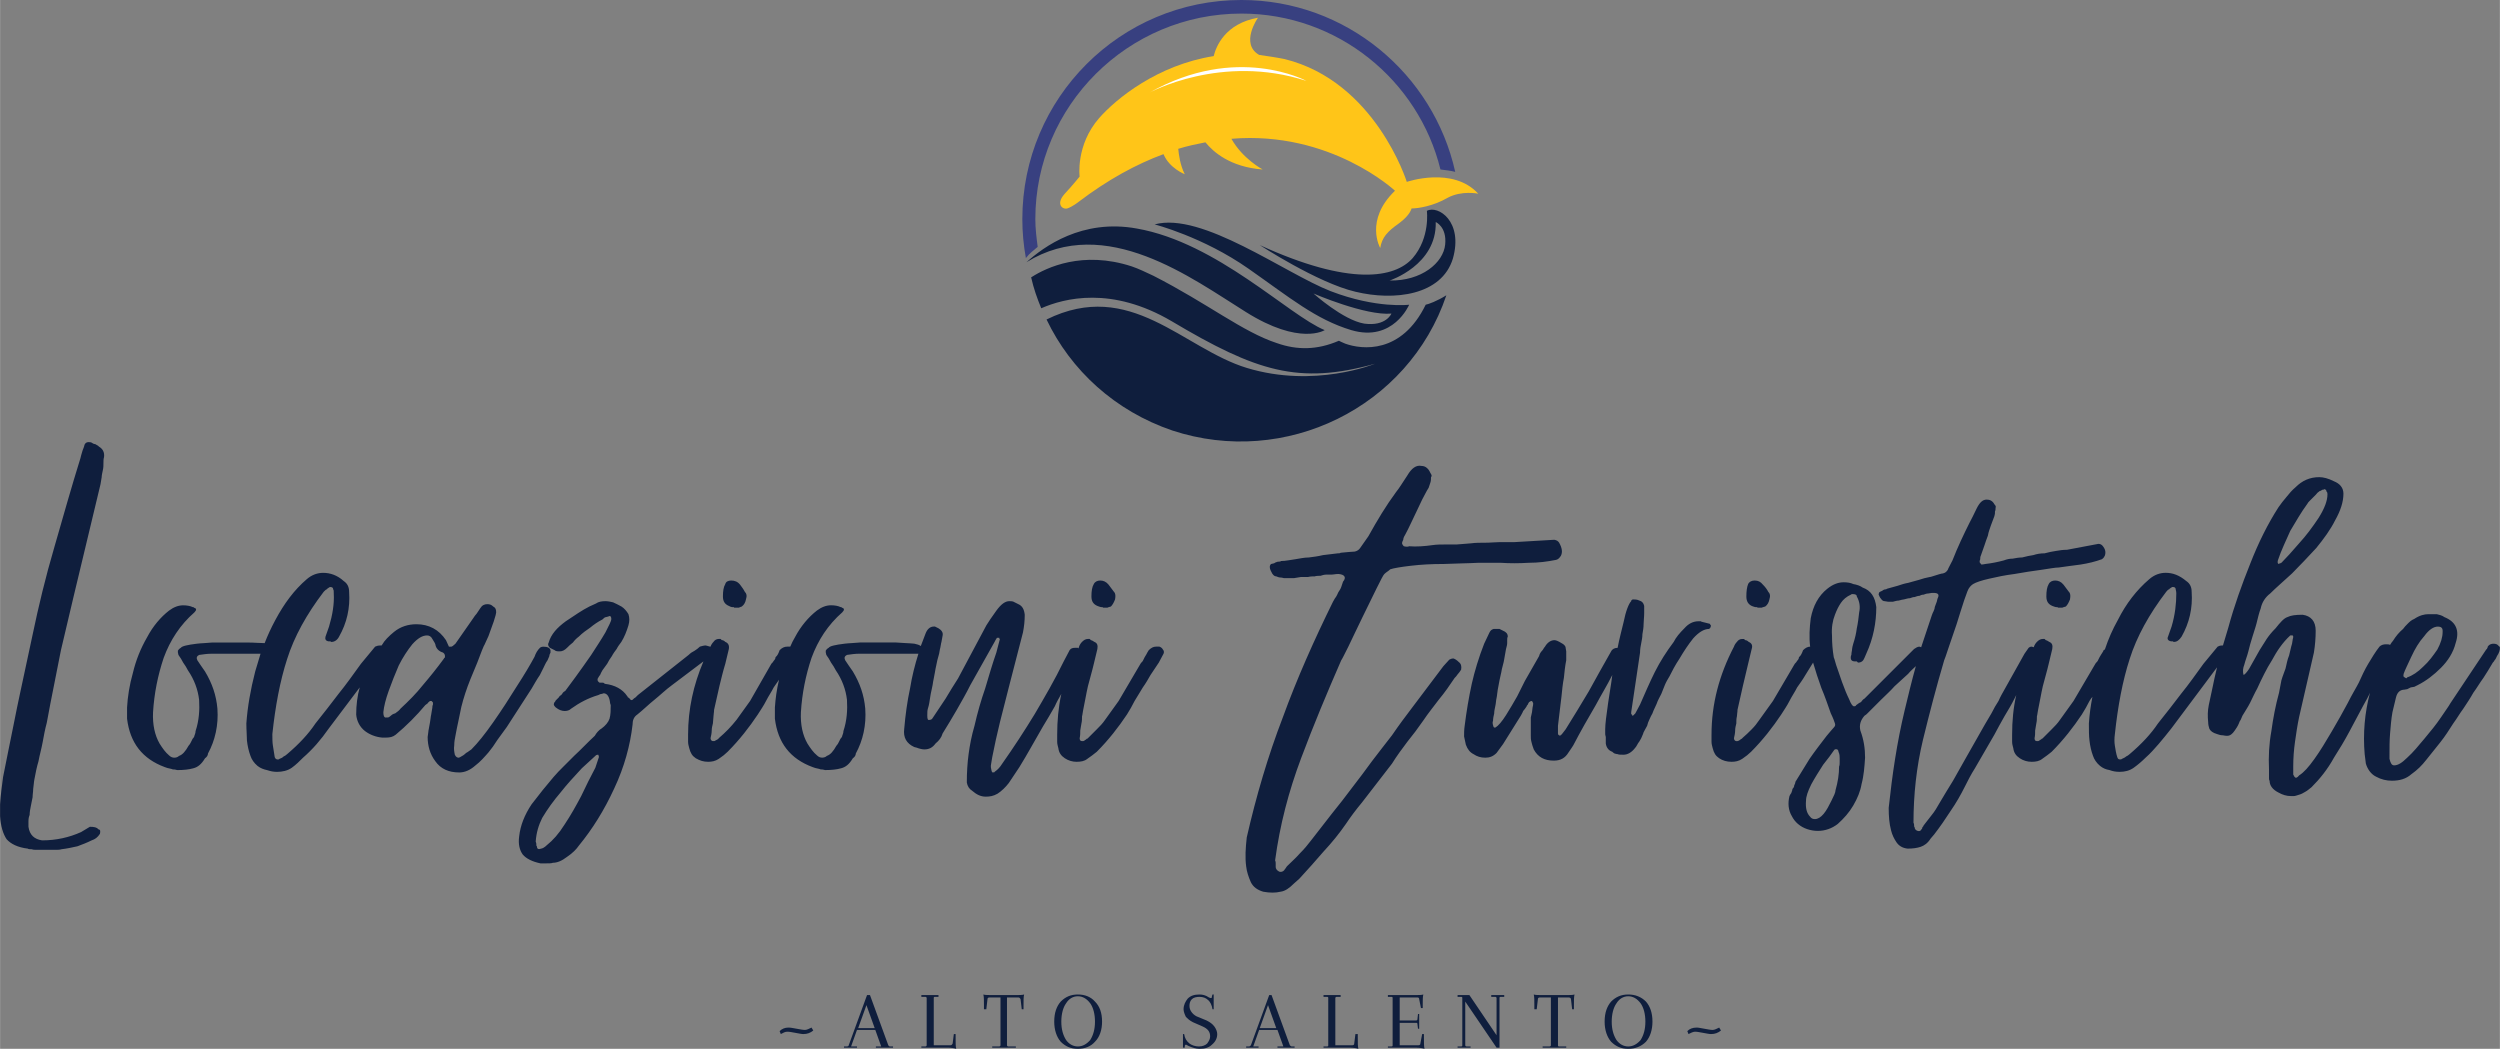
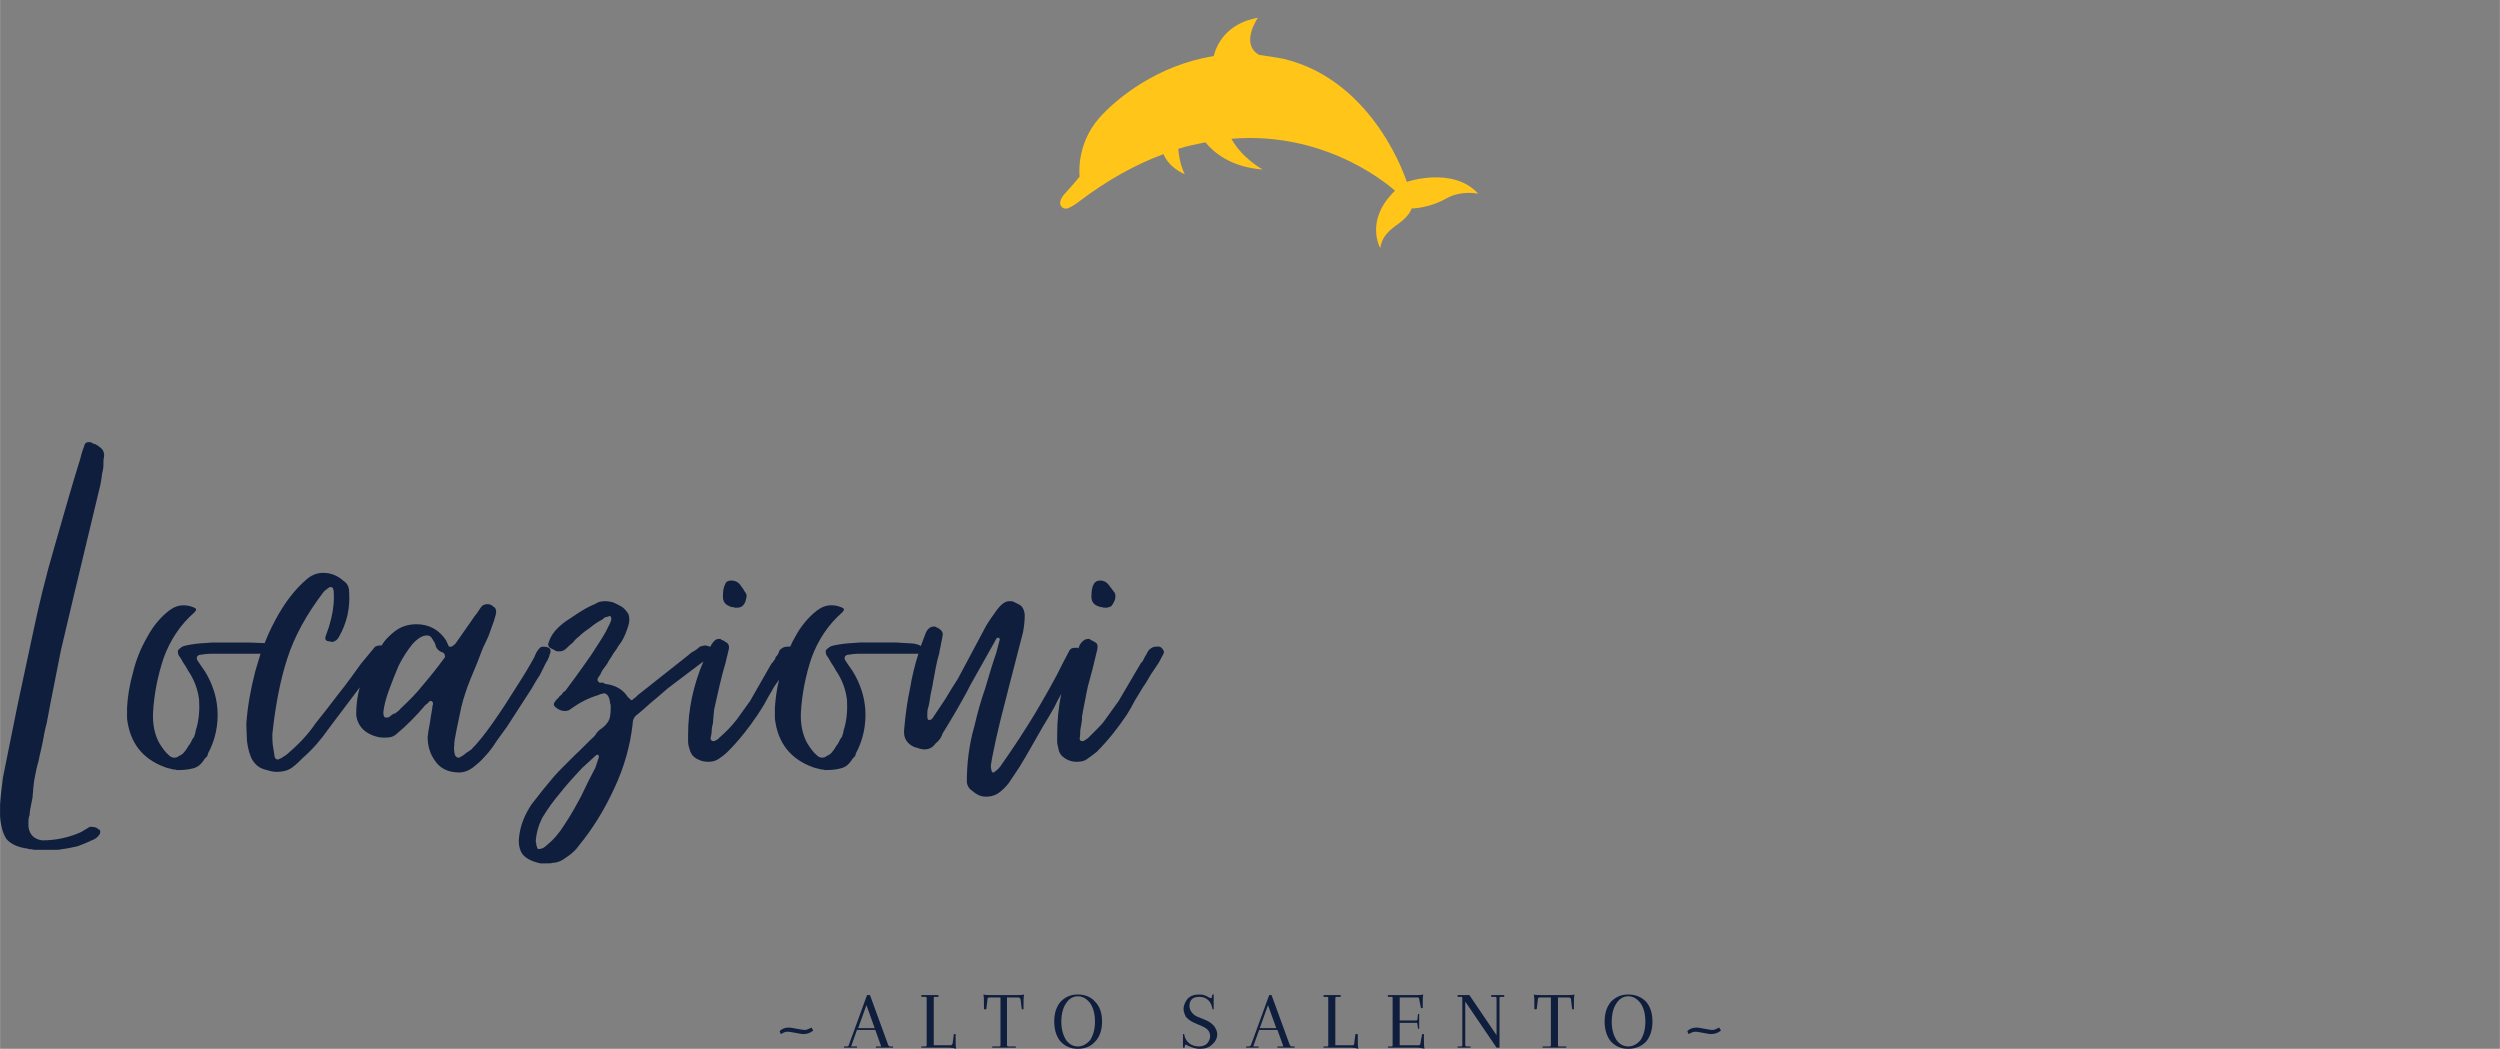
<svg xmlns="http://www.w3.org/2000/svg" xml:space="preserve" width="42.333mm" height="17.76mm" version="1.1" style="shape-rendering:geometricPrecision; text-rendering:geometricPrecision; image-rendering:optimizeQuality; fill-rule:evenodd; clip-rule:evenodd" viewBox="0 0 4233 1776">
  <rect x="0" y="0" width="4233" height="1776" fill="#808080" stroke="none" />
  <defs>
    <style type="text/css">
   
    .fil0 {fill:#0F1E3D}
    .fil4 {fill:#0F1E3D;fill-rule:nonzero}
    .fil3 {fill:#384080;fill-rule:nonzero}
    .fil1 {fill:#FFC518;fill-rule:nonzero}
    .fil2 {fill:white;fill-rule:nonzero}
   
  </style>
  </defs>
  <g id="Livello_x0020_1">
    <g id="_2487726484768">
      <path class="fil0" d="M82 1439c-2,0 -5,0 -7,0 -3,0 -5,0 -6,0 -3,0 -6,0 -8,0 -3,0 -5,0 -8,-1 -3,0 -5,0 -6,-1 -17,-2 -29,-8 -36,-16 -6,-9 -10,-22 -11,-39l0 -20c1,-16 3,-31 5,-46 3,-15 6,-30 9,-45 7,-33 13,-66 20,-98 7,-33 14,-65 21,-98 10,-48 22,-98 37,-149 15,-52 29,-102 44,-150 1,-4 2,-8 3,-11 1,-4 3,-7 4,-12 2,-4 5,-5 11,-4 3,2 5,3 7,3 3,2 6,3 6,4 7,4 10,10 9,18 -1,3 -1,7 -1,10 0,4 0,8 -1,12 -1,5 -2,9 -2,12 -1,4 -1,8 -2,12l-46 192c-7,30 -14,59 -21,89 -6,30 -12,61 -18,91 -2,11 -4,22 -6,32 -3,11 -5,22 -7,33 -2,11 -5,21 -7,32 -3,10 -5,20 -7,31 -1,5 -1,10 -2,16 0,5 -1,9 -1,14 -1,5 -2,10 -3,15 -1,5 -2,10 -2,15 -1,2 -2,6 -2,10 0,2 0,4 0,5 0,2 0,4 0,5 2,14 10,21 23,23 24,0 46,-5 66,-14l15 -9c7,0 12,1 14,4 4,1 4,3 3,8 -4,6 -8,9 -14,11 -8,4 -16,7 -24,10 -9,2 -18,4 -27,5 -3,1 -6,1 -10,1 -2,0 -4,0 -6,0 -2,0 -4,0 -6,0zm1741 -149c-7,0 -14,-2 -20,-6 -6,-4 -10,-9 -11,-17 -1,-4 -2,-7 -2,-11 0,-2 0,-3 0,-5 0,-2 0,-4 0,-7 0,-23 2,-46 7,-69 -4,7 -8,14 -11,21 -7,12 -13,23 -20,34 -7,12 -13,23 -20,35 -7,12 -13,23 -20,34l-18 27c-3,4 -6,7 -9,10 -3,3 -7,6 -10,8 -7,4 -13,5 -20,5 -9,0 -16,-4 -23,-10 -5,-3 -8,-8 -9,-14 0,-17 1,-33 3,-48 2,-15 5,-31 10,-48 5,-22 11,-43 18,-63 6,-20 12,-41 19,-61l6 -23c-1,0 -1,-1 -1,-1 0,0 0,-1 0,-1l-4 0c-2,3 -3,5 -4,7l-41 73c-7,14 -15,28 -23,42 -8,14 -16,27 -24,40 -2,7 -6,12 -12,17 -5,7 -11,10 -19,10 -3,0 -8,-1 -13,-3l-4 -1c-13,-6 -19,-16 -17,-31 2,-23 5,-46 10,-69 3,-19 8,-39 14,-58l-19 0c-8,0 -15,0 -22,0 -7,0 -13,0 -19,0 -7,0 -12,0 -18,0 -9,0 -16,0 -23,0 -6,0 -13,1 -20,2 -4,2 -5,5 -3,9 4,6 8,12 13,19 12,20 19,40 21,63 2,28 -4,54 -16,76 0,3 -2,6 -5,8 -6,10 -12,15 -20,17 -7,2 -16,3 -27,3 -1,0 -3,-1 -5,-1 -2,0 -3,0 -5,-1 -5,-1 -9,-2 -11,-3 -38,-14 -59,-41 -64,-82 0,0 0,-1 0,-2 0,-1 0,-2 0,-3 0,0 0,-1 0,-4l0 -10c1,-15 3,-30 7,-47 -3,4 -6,9 -9,13 -4,8 -9,15 -13,23 -4,8 -9,15 -14,23 -14,21 -31,43 -51,63 -4,4 -9,8 -15,12 -6,4 -12,5 -18,5 -8,0 -14,-2 -21,-6 -6,-4 -9,-9 -11,-17 -1,-4 -2,-7 -2,-11 0,-2 0,-3 0,-5 0,-2 0,-4 0,-7 0,-43 9,-84 26,-124l-53 40c-11,8 -20,17 -30,25 -10,8 -19,17 -29,25 -6,4 -8,10 -8,17 -4,35 -14,72 -31,108 -17,37 -37,69 -60,97 -4,6 -11,13 -20,19 -9,7 -17,10 -24,10 -2,1 -6,1 -11,1l-10 0c-14,-3 -24,-8 -30,-15 -5,-7 -8,-17 -6,-31 2,-18 9,-36 21,-54 13,-17 25,-32 37,-46 5,-6 11,-12 17,-18 6,-6 12,-12 18,-18 12,-11 23,-23 35,-34 2,-3 3,-5 5,-7 2,-2 4,-4 6,-5 7,-5 12,-11 14,-17 2,-7 2,-15 2,-23l-1 -3c-1,-11 -5,-17 -11,-17 -1,0 -2,1 -3,1 -2,0 -4,1 -6,2 -17,5 -32,13 -46,23 -3,3 -7,4 -11,4 -5,0 -10,-2 -15,-6l-1 -1c-2,-2 -3,-4 -2,-6 0,-1 1,-2 2,-3 0,-1 1,-2 2,-3 1,-1 2,-2 4,-4 1,-2 2,-3 4,-4 1,-1 2,-2 3,-4 1,-1 2,-2 4,-3 3,-4 9,-12 17,-23 9,-12 17,-24 27,-38 9,-14 17,-26 24,-38 6,-12 10,-19 10,-23 0,-4 -2,-6 -5,-4l-4 1c-2,0 -4,2 -6,4 -8,4 -15,9 -21,14 -6,4 -13,9 -19,15 -4,3 -7,6 -10,10 -4,3 -7,6 -10,9 -4,4 -8,6 -12,6 -4,0 -7,0 -9,-2l-8 -4c-3,-3 -4,-6 -2,-9 4,-14 14,-25 29,-36 15,-10 28,-19 40,-25l11 -5c4,-3 10,-4 16,-4 4,0 9,1 13,2 4,2 9,4 14,7 5,3 9,8 12,13 2,6 2,12 0,19 -3,10 -7,20 -12,28 -3,4 -6,8 -8,12 -3,4 -6,8 -8,12 -3,4 -6,9 -8,13 -3,4 -6,8 -8,11 -2,3 -3,6 -4,8 -2,2 -3,5 -4,6 -1,3 0,5 3,7 0,0 2,0 5,0 2,0 3,1 4,2 17,2 30,9 38,21 0,0 1,1 1,2 1,0 2,1 3,2 2,3 3,3 5,2 2,-2 3,-3 5,-4 2,-2 3,-3 4,-4l86 -68c3,-3 6,-5 10,-7 3,-2 6,-4 9,-7 4,-1 7,-2 9,-2 0,0 2,0 8,2l1 0c1,-3 3,-6 5,-8 2,-3 5,-5 9,-5l3 0c0,0 1,1 2,2 2,0 4,1 6,3 5,2 7,6 6,12l-6 25c-4,13 -7,26 -10,38 -3,13 -6,26 -9,40 0,4 -1,8 -1,11 0,4 -1,8 -1,12 -1,4 -2,8 -2,12 0,4 -1,9 -2,13 0,3 2,5 4,5 2,0 4,0 4,-1 1,0 2,-1 2,-1 0,0 1,0 2,-1 0,0 1,-1 1,-1 0,0 1,0 1,-1 6,-5 11,-10 16,-15 5,-5 9,-10 14,-16l23 -32 36 -63c2,-2 3,-3 4,-5 2,-2 3,-4 3,-6 2,-2 3,-3 4,-5 1,-2 2,-4 3,-7 4,-4 8,-6 13,-6 2,0 4,0 5,0 2,-5 5,-11 8,-16 10,-19 23,-34 37,-45 8,-6 16,-9 24,-9 6,0 12,1 16,3 2,0 2,0 2,1 5,1 5,4 1,8 -24,21 -41,47 -52,77 -10,30 -16,60 -18,92 -1,21 3,39 11,53 5,8 10,15 16,20 3,3 6,4 9,4 3,0 6,-1 8,-3 6,-2 11,-8 16,-17 2,-2 3,-4 4,-6 1,-2 2,-4 3,-6 2,-2 3,-4 3,-5 1,-3 2,-5 2,-8 6,-18 7,-36 6,-53 -2,-17 -8,-34 -19,-50 -2,-4 -5,-9 -8,-13 -2,-4 -5,-9 -8,-13 -1,-3 -1,-5 -1,-7 1,-2 3,-4 5,-5 2,-3 11,-5 27,-7 8,-1 17,-1 26,-2 10,0 20,0 30,0 10,0 21,0 31,0 11,1 21,1 31,2 5,1 8,2 11,4l8 -21c3,-8 8,-12 14,-12l2 0 6 3c5,3 8,7 7,12 -1,4 -1,7 -2,11 -1,3 -1,6 -2,10 -1,3 -1,6 -2,10 -1,4 -2,7 -3,11 -1,6 -3,13 -4,20 -1,7 -3,14 -4,22 -1,6 -3,13 -4,20 -1,7 -2,14 -4,20 -1,3 -1,7 -1,12 0,6 1,8 4,7 2,0 4,-1 5,-3 7,-11 15,-22 22,-33 7,-12 14,-23 21,-34l48 -90c3,-5 9,-14 17,-25 8,-11 15,-16 22,-16 3,0 6,0 9,2l6 3c7,3 10,9 11,18 0,10 -1,20 -3,30l-24 93c-5,19 -10,39 -15,59 -5,20 -9,39 -13,59 -1,4 -1,8 -2,12 -1,4 0,8 1,12 1,1 1,2 1,2 3,0 4,0 4,-1 3,-2 5,-4 7,-6 2,-2 4,-5 6,-8 19,-27 38,-56 55,-84 17,-29 34,-58 49,-89l10 -19c2,-3 5,-4 9,-4 3,0 4,0 5,0l1 1 1 -3c1,-3 3,-6 5,-8 3,-3 6,-5 10,-5l3 0c0,0 1,1 2,2 1,0 3,1 6,3 5,2 6,6 5,12l-6 25c-3,13 -7,26 -10,38 -3,13 -5,26 -8,40 -1,4 -1,8 -2,11 0,4 0,8 -1,12 -1,4 -1,8 -2,12 0,4 0,9 -1,13 0,3 1,5 4,5 2,0 3,0 4,-1 1,0 1,-1 1,-1 1,0 1,0 2,-1 0,0 1,-1 1,-1 1,0 1,0 2,-1 5,-5 10,-10 15,-15 5,-5 10,-10 14,-16l23 -32 37 -63c1,-2 3,-3 4,-5 1,-2 2,-4 3,-6 1,-2 2,-3 3,-5 1,-2 2,-4 4,-7 4,-4 8,-6 12,-6 3,0 5,0 6,0 3,1 5,3 6,5 2,2 2,5 1,7l-8 15c-5,7 -9,14 -14,21 -4,7 -8,14 -13,21 -5,8 -9,15 -14,23 -4,8 -8,15 -13,23 -14,21 -31,43 -51,63 -5,4 -10,8 -16,12 -5,4 -11,5 -18,5zm45 -261c-1,-1 -2,-1 -4,-1 -1,0 -3,-1 -6,-2 -7,-3 -10,-8 -10,-16 0,-9 1,-16 4,-21 2,-4 6,-6 11,-6 5,0 10,2 14,7 3,4 6,8 9,12 3,3 3,7 2,13 -2,5 -4,9 -7,12 -4,1 -6,2 -6,2 -1,0 -2,0 -3,0 -1,0 -3,0 -4,0zm-625 0c0,-1 -1,-1 -4,-1 -1,0 -3,-1 -5,-2 -7,-3 -10,-8 -10,-16 0,-9 1,-16 4,-21 1,-4 5,-6 10,-6 6,0 11,2 15,7 3,4 6,8 8,12 3,3 4,7 2,13 -1,5 -3,9 -7,12 -3,1 -5,2 -5,2 -1,0 -2,0 -4,0 -1,0 -2,0 -4,0zm-327 408c2,0 6,-2 10,-6 10,-8 20,-19 30,-35 10,-15 19,-31 28,-48 8,-17 16,-33 24,-48l6 -18c0,-2 -1,-3 -1,-4 -3,0 -4,1 -4,1l-24 22c-13,14 -25,27 -36,41 -12,14 -22,28 -31,43 -6,12 -10,25 -11,40 0,1 1,2 1,4 0,2 0,4 1,4 0,4 2,6 7,4zm-139 -129c-17,0 -31,-6 -40,-19 -9,-12 -13,-26 -13,-41 1,-5 1,-10 2,-14 1,-4 1,-7 2,-11 1,-5 1,-9 2,-13 1,-4 1,-8 2,-12 0,-2 0,-3 1,-5 0,0 0,-1 0,-1 0,-1 0,-2 0,-3 0,0 0,0 -1,0 0,-1 -1,-2 -2,-2l-2 0c-1,1 -3,2 -4,4 -1,1 -3,2 -4,3 -15,18 -32,35 -50,50 -5,4 -10,5 -17,5l-6 0c-11,-1 -21,-5 -29,-11 -9,-7 -14,-17 -15,-28 0,-16 2,-32 6,-46l-52 69c-7,10 -14,19 -21,27 -7,8 -15,16 -23,23 -6,6 -12,12 -19,17 -7,5 -16,7 -25,7 -6,0 -11,-1 -17,-3 -5,-1 -11,-3 -16,-7 -6,-5 -10,-11 -12,-17 -3,-8 -5,-17 -6,-26 0,-8 -1,-18 -1,-29 2,-28 7,-57 15,-88 3,-10 6,-20 9,-30l-2 0c-8,0 -15,0 -22,0 -7,0 -13,0 -19,0 -7,0 -12,0 -18,0 -8,0 -16,0 -23,0 -6,0 -13,1 -20,2 -4,2 -5,5 -3,9 4,6 8,12 13,19 12,20 19,40 21,63 2,28 -4,54 -16,76 0,3 -2,6 -5,8 -6,10 -12,15 -20,17 -7,2 -16,3 -27,3 -1,0 -3,-1 -5,-1 -2,0 -3,0 -5,-1 -5,-1 -9,-2 -11,-3 -38,-14 -59,-41 -64,-82 0,0 0,-1 0,-2 0,-1 0,-2 0,-3 0,0 0,-1 0,-4l0 -10c1,-18 4,-38 10,-59 5,-21 13,-41 24,-60 10,-19 23,-34 37,-45 8,-6 16,-9 24,-9 6,0 12,1 16,3 2,0 2,0 2,1 5,1 5,4 1,8 -24,21 -41,47 -52,77 -10,30 -16,60 -18,92 -1,21 3,39 11,53 5,8 10,15 16,20 3,3 6,4 9,4 3,0 6,-1 8,-3 6,-2 11,-8 16,-17 2,-2 3,-4 4,-6 1,-2 2,-4 3,-6 2,-2 3,-4 3,-5 1,-3 2,-5 2,-8 6,-18 7,-36 6,-53 -2,-17 -8,-34 -19,-50 -2,-4 -5,-9 -8,-13 -2,-4 -5,-9 -8,-13 -1,-3 -1,-5 -1,-7 1,-2 3,-4 5,-5 2,-3 11,-5 27,-7 8,-1 17,-1 26,-2 10,0 20,0 30,0 10,0 21,0 31,0 10,0 19,1 28,1 5,-13 11,-26 18,-39 15,-28 32,-51 53,-69 9,-8 19,-11 28,-11 12,0 24,4 35,14 6,4 9,10 9,18 2,28 -4,53 -17,76 -3,6 -8,9 -13,9 -1,0 -1,-1 -2,-1 -1,0 -1,0 -2,0 0,0 0,0 -1,0 -5,-1 -6,-4 -5,-8l6 -17c6,-20 9,-39 8,-56 0,-4 0,-6 -1,-7 0,-3 -2,-4 -5,-4 -1,0 -1,0 -2,1 -1,0 -1,1 -2,1 -1,1 -1,1 -2,2 -1,0 -3,2 -5,4 -29,38 -50,76 -62,114 -12,37 -20,80 -25,127 0,7 0,14 1,20 1,6 2,13 3,19 1,3 3,4 5,4 2,0 2,0 3,-1 3,-1 5,-2 7,-4 2,-1 4,-2 6,-4 20,-17 36,-34 48,-52 13,-16 26,-33 39,-50 13,-16 25,-33 38,-51l24 -29c2,-1 5,-2 8,-2 1,0 2,0 3,0 3,-5 6,-9 9,-12 4,-4 8,-8 12,-11 11,-9 24,-13 38,-13 21,0 38,9 50,27l5 11c1,0 2,0 3,0 0,0 1,0 1,0 1,0 4,-2 7,-5l30 -43c2,-3 4,-6 6,-8 2,-3 4,-6 6,-9 3,-5 7,-7 12,-7 4,0 7,1 10,4 4,2 5,5 5,10 0,1 -1,6 -4,15 -3,8 -6,17 -9,25 -4,8 -6,14 -8,17 -4,9 -7,18 -11,28 -4,10 -8,19 -12,29 -6,15 -11,30 -15,46 -3,16 -7,32 -10,49 -1,5 -2,10 -2,16 -1,6 0,11 1,16 2,4 4,5 7,5 1,0 1,0 1,-1 0,0 0,0 1,0 4,-2 7,-4 10,-7 4,-2 7,-5 9,-6 11,-11 23,-26 37,-46 14,-20 27,-40 40,-61 13,-20 23,-37 30,-50 2,-6 5,-11 9,-15 1,-1 3,-2 6,-2 7,0 11,2 12,6 0,2 0,3 0,4 0,0 0,0 0,0 -1,2 -2,4 -2,6 -1,2 -2,5 -3,7 -3,4 -5,9 -7,13 -2,4 -4,8 -6,12 -3,4 -5,8 -7,11 -2,4 -5,8 -7,12l-42 65c-6,8 -11,15 -16,22 -5,8 -10,15 -15,21 -7,8 -14,16 -22,22 -9,8 -18,12 -28,12zm-124 -93c3,0 5,0 6,-1 1,-1 3,-2 5,-4 2,-1 4,-2 5,-2 4,-3 7,-5 9,-8 14,-13 27,-26 38,-40 12,-14 24,-29 35,-44 1,-1 1,-2 1,-2 1,0 1,0 1,0 1,-4 0,-7 -3,-9 -7,-2 -12,-7 -13,-14 -1,-2 -1,-3 -2,-4 -1,-2 -2,-3 -3,-5 -2,-4 -5,-6 -9,-6 -8,0 -16,5 -25,15 -8,10 -16,22 -23,36 -6,14 -12,29 -17,43 -5,14 -8,26 -9,36 0,5 1,9 4,9z" />
-       <path class="fil0" d="M2631 1288c-16,0 -27,-6 -34,-19 -2,-5 -3,-9 -4,-13 -1,-4 -1,-7 -1,-10 0,-4 0,-7 0,-11 0,-4 0,-7 0,-10 0,-4 0,-7 0,-10 1,-3 1,-6 2,-9l1 -8c0,-1 1,-3 1,-7 0,-1 -1,-2 -2,-4 -2,0 -4,1 -5,2 -1,2 -2,3 -2,4 -1,1 -2,2 -2,3 -2,3 -4,6 -6,8 -1,3 -3,6 -4,8l-30 48 -11 15c-6,6 -12,8 -19,8 -8,0 -14,-2 -20,-6 -6,-3 -10,-8 -13,-16 -1,-4 -2,-9 -3,-14 0,-5 0,-11 1,-18 3,-24 7,-48 12,-71 5,-22 12,-45 21,-68l9 -19c2,-4 4,-5 7,-6 3,0 6,0 10,0l6 3c5,2 8,5 8,10 -1,2 -1,4 -1,6 0,2 0,3 0,5 0,3 -1,6 -2,10 -1,6 -2,11 -3,17 -1,7 -3,12 -4,17 -1,7 -3,13 -4,19 -1,6 -2,11 -3,16 -1,5 -1,10 -2,14 -1,4 -1,9 -2,13 -1,5 -2,9 -2,13 -1,4 -2,9 -2,13 -1,1 -1,5 1,10l1 1c0,0 1,0 1,0 1,0 1,0 1,0 5,-3 11,-10 18,-21 6,-10 13,-21 19,-32 6,-12 10,-20 13,-26l24 -42c1,-4 3,-7 5,-9 2,-2 3,-5 5,-7 4,-7 10,-11 16,-11 3,0 7,2 12,5 4,2 7,5 7,8 0,2 1,4 1,6 0,2 0,3 0,4 0,2 0,4 0,6 0,2 0,4 0,5 -2,10 -3,20 -4,30 -2,10 -3,21 -4,31l-6 50 0 13c0,2 1,3 4,4 0,-1 1,-2 2,-2l7 -9c13,-21 26,-42 39,-64 12,-22 25,-45 38,-68 2,-4 6,-6 11,-6 3,-16 7,-30 10,-43 4,-20 9,-32 13,-36 0,0 0,-1 0,-1 1,-1 2,-2 3,-2 3,0 7,0 11,2 4,1 7,4 8,9l0 12c0,7 -1,14 -1,19 0,6 -1,11 -2,17 0,5 -1,10 -2,15 -1,5 -2,10 -2,16l-15 101c0,1 0,2 0,3 0,0 1,1 2,2 0,2 0,2 2,0 0,0 1,-1 1,-1 0,0 1,-1 2,-2l8 -15c8,-18 16,-37 25,-55 9,-18 20,-35 32,-51 4,-8 10,-15 18,-23 7,-8 15,-12 24,-12 1,0 2,0 2,0 0,0 1,0 2,0 0,0 1,1 2,1l12 3c1,0 2,1 2,2 0,0 1,1 1,1 0,1 0,2 -1,4 -1,1 -2,2 -2,2 -9,0 -18,6 -27,16 -8,10 -16,22 -23,34 -8,12 -13,22 -17,30 -3,5 -6,10 -8,15 -2,5 -4,10 -6,15 -3,6 -6,11 -8,17 -2,5 -5,10 -7,16 -2,3 -3,6 -5,10 -2,4 -3,7 -4,11 -2,3 -3,6 -6,11 -1,4 -3,7 -4,10 -2,3 -3,6 -5,8 -2,3 -3,6 -5,8 -6,8 -13,12 -20,12 -5,0 -8,0 -10,-1 -2,0 -4,-1 -5,-1 -2,-1 -3,-2 -4,-3 -6,-2 -10,-7 -11,-14 0,-2 0,-4 0,-6 0,-2 0,-4 0,-5 -1,-3 -1,-5 -1,-6 0,-2 0,-5 0,-7 0,-9 2,-24 5,-45 2,-15 5,-30 7,-47 -9,18 -19,34 -28,51 -13,22 -26,45 -38,68 -1,2 -4,6 -8,12 -6,10 -14,14 -25,14zm-492 222c-10,-3 -17,-8 -21,-16 -4,-9 -7,-18 -8,-27 -2,-15 -1,-31 1,-49 16,-70 36,-138 61,-203 24,-66 53,-131 85,-196 2,-3 3,-6 5,-8 1,-2 3,-5 4,-8 2,-3 4,-6 5,-9 1,-3 2,-6 3,-9 6,-7 3,-12 -7,-13l-2 0c-4,0 -7,1 -10,1 -3,0 -6,0 -9,0 -4,0 -7,1 -10,2 -3,0 -7,0 -10,1 -4,0 -7,0 -11,1 -4,0 -8,0 -12,0 -4,1 -8,1 -12,2 -4,0 -8,0 -13,0 -1,0 -2,0 -4,0 -1,0 -3,-1 -5,-1 -3,0 -6,-1 -8,-2 -3,0 -5,-2 -7,-5 -2,-4 -4,-7 -4,-11 0,-2 1,-4 2,-5 2,0 3,-1 5,-1 2,-1 3,-2 4,-2 2,-1 4,-1 5,-1 1,0 2,0 3,-1 8,0 16,-2 24,-3 7,-1 15,-3 23,-3 8,-1 16,-2 24,-4 8,-1 16,-2 25,-3 2,0 4,0 5,-1 12,-1 20,-2 24,-2 4,-1 7,-3 9,-6 3,-4 7,-10 14,-20 15,-27 30,-52 47,-75 5,-6 11,-16 19,-28 7,-12 15,-18 24,-16 7,0 12,5 15,12 2,3 3,5 1,7 0,3 0,6 -1,9 -1,3 -2,6 -3,9 -4,6 -7,13 -11,20 -3,6 -6,13 -9,19 -3,7 -7,14 -10,21 -3,7 -7,14 -10,20 -2,3 -3,6 -3,8 -1,2 -2,4 -2,6 0,1 1,3 3,5 4,1 7,1 9,0 12,1 26,0 40,-2 7,-1 14,-1 20,-1 7,0 13,0 20,0 9,-1 17,-1 25,-2 7,-1 16,-1 24,-1 9,0 17,-1 24,-1 8,0 16,0 25,0l68 -4c4,1 6,2 8,5 5,9 6,16 3,22 -2,3 -4,6 -8,7 -15,3 -30,5 -47,5 -16,1 -32,1 -47,0 -7,0 -20,0 -38,0 -18,1 -37,1 -58,2 -21,0 -39,1 -56,3 -17,2 -29,4 -35,6 -3,3 -7,5 -10,8 -2,2 -6,10 -13,24 -7,14 -15,31 -24,49 -9,19 -17,35 -24,50 -7,14 -11,22 -12,23 -24,55 -47,110 -68,166 -21,56 -36,113 -44,173 1,2 1,3 1,5 0,2 0,4 0,6 0,3 2,6 6,8 3,1 6,0 8,-2 1,-1 2,-3 3,-4 1,-2 2,-3 3,-4 7,-7 14,-13 21,-21 7,-7 13,-14 19,-22 12,-15 23,-30 35,-45 12,-15 24,-30 35,-45 11,-14 22,-29 33,-44 11,-14 22,-29 34,-44 6,-9 12,-17 17,-24 6,-8 12,-16 18,-24l52 -69 10 -11c2,-1 4,-2 7,-2 3,1 6,3 9,6 4,3 5,7 4,13 -2,3 -4,6 -6,8 -2,3 -3,4 -5,6 -8,12 -17,25 -27,37 -9,12 -18,23 -26,35 -9,13 -18,25 -27,36 -9,12 -18,24 -26,37l-51 66c-10,12 -19,24 -27,36 -11,16 -24,32 -38,47 -13,15 -27,31 -41,46l-9 8c-8,8 -15,13 -23,14 -8,2 -18,2 -29,0zm1911 -188c-9,0 -18,-2 -27,-7 -8,-4 -14,-12 -17,-22l-2 -16c-3,-35 0,-70 9,-104 -3,7 -7,14 -11,21 -8,15 -16,30 -24,45 -8,15 -17,30 -26,44 -11,20 -24,36 -38,50 -4,3 -7,6 -11,8 -3,2 -7,4 -11,5 -3,1 -6,2 -8,2 -2,0 -4,0 -5,0 -7,0 -14,-2 -21,-6 -10,-5 -15,-12 -15,-20 -1,-1 -1,-3 -1,-4 0,-2 0,-4 0,-6 0,-1 0,-3 0,-4 0,-2 0,-3 0,-5 -1,-22 0,-43 4,-65 3,-22 7,-43 13,-65 1,-7 3,-14 4,-21 2,-7 5,-14 7,-20 2,-8 3,-15 6,-22 2,-7 3,-14 5,-20 0,-2 1,-4 1,-6 0,-2 1,-3 1,-6 0,-1 -1,-2 -1,-2 -1,0 -2,0 -4,0 -13,12 -23,27 -31,42 -5,8 -9,15 -13,23 -4,8 -8,16 -12,25 -4,7 -8,16 -12,24 -4,8 -9,15 -13,22 -1,2 -2,5 -3,7 -1,1 -2,3 -3,6 -2,5 -5,9 -7,12 -4,6 -8,9 -13,9 -4,0 -6,-1 -9,-1 -2,0 -5,-1 -8,-2 -7,-2 -11,-5 -13,-9 -1,-3 -2,-7 -2,-11 -1,-10 -1,-19 1,-29 2,-9 4,-18 6,-28 2,-11 5,-23 8,-36l-77 103c-8,10 -15,19 -22,27 -7,8 -14,16 -22,23 -6,6 -13,12 -20,17 -7,5 -15,7 -24,7 -6,0 -12,-1 -17,-3 -6,-1 -11,-3 -16,-7 -6,-5 -10,-11 -12,-17 -3,-8 -5,-17 -6,-26 -1,-8 -1,-18 -1,-29 1,-15 3,-30 6,-45 -2,2 -3,4 -5,7 -4,8 -8,15 -13,23 -14,21 -31,43 -51,63 -5,4 -10,8 -16,12 -5,4 -11,5 -18,5 -7,0 -14,-2 -20,-6 -6,-4 -10,-9 -11,-17 -1,-4 -2,-7 -2,-11 0,-2 0,-3 0,-5 0,-2 0,-4 0,-7 0,-23 2,-45 7,-67l-3 6c-5,10 -11,20 -17,30 -6,11 -12,21 -17,31l-33 57c-7,11 -12,21 -17,31 -7,14 -15,28 -24,41 -9,14 -18,27 -28,40l-6 7c-5,8 -11,12 -17,14 -6,2 -13,3 -22,3 -9,-1 -15,-5 -19,-11 -4,-6 -7,-12 -9,-20 -3,-11 -4,-24 -4,-38 6,-56 14,-111 27,-165 6,-25 12,-50 19,-75 -4,4 -9,8 -13,13 -8,7 -15,14 -23,21 -7,8 -15,15 -23,23 -8,8 -15,15 -23,23 -1,1 -3,3 -5,4 -7,8 -9,16 -7,25 6,16 8,31 8,46 -1,15 -2,30 -6,45 -2,12 -7,24 -14,36 -7,12 -16,22 -26,31 -10,8 -22,12 -34,12 -6,0 -12,-1 -18,-3 -12,-4 -21,-12 -26,-22 -6,-10 -7,-22 -4,-34 1,-2 2,-4 3,-5 1,-3 2,-5 2,-7 2,-2 3,-4 3,-6 1,-2 2,-4 2,-6 8,-13 16,-26 24,-39 9,-13 19,-26 29,-39 6,-7 10,-12 12,-14 2,-2 3,-4 2,-7 -1,-3 -3,-9 -7,-17 -5,-14 -10,-29 -16,-43 -5,-14 -10,-29 -14,-43 -4,7 -9,14 -13,21 -4,7 -9,14 -14,21 -4,8 -9,15 -13,23 -4,8 -9,15 -14,23 -14,21 -31,43 -51,63 -4,4 -9,8 -15,12 -6,4 -12,5 -18,5 -8,0 -15,-2 -21,-6 -6,-4 -9,-9 -11,-17 -1,-4 -2,-7 -2,-11 0,-2 0,-3 0,-5 0,-2 0,-4 0,-7 0,-52 13,-101 38,-149 1,-3 3,-6 5,-8 2,-3 5,-5 9,-5l3 0c0,0 1,1 2,2 2,0 4,1 6,3 5,2 7,6 5,12l-6 25c-3,13 -6,26 -9,38 -3,13 -6,26 -9,40 0,4 -1,8 -1,11 -1,4 -1,8 -1,12 -1,4 -2,8 -2,12 0,4 -1,9 -2,13 0,3 2,5 4,5 2,0 4,0 4,-1 1,0 2,-1 2,-1 0,0 1,0 1,-1 1,0 1,-1 2,-1 0,0 1,0 1,-1 6,-5 11,-10 16,-15 5,-5 9,-10 13,-16l23 -32 37 -63c2,-2 3,-3 4,-5 2,-2 3,-4 3,-6 2,-2 3,-3 4,-5 1,-2 2,-4 3,-7 4,-4 8,-6 12,-6 -2,-16 -1,-32 1,-48 4,-21 13,-38 28,-50 10,-8 19,-11 28,-11 6,0 12,1 16,3 6,1 12,3 16,6 14,5 21,16 23,33 0,26 -5,53 -17,79l-3 7c-2,5 -5,8 -11,8 0,0 -1,-1 -2,-2 0,0 -1,0 -1,0 -1,0 -1,0 -2,0 -6,0 -8,-3 -7,-9 1,-2 1,-3 1,-5 0,-2 1,-4 1,-7 0,-2 1,-5 2,-9 3,-9 5,-18 6,-26 2,-9 3,-18 4,-27 2,-9 1,-18 -4,-27 0,-3 -3,-4 -7,-4 -1,0 -2,0 -3,1 -7,3 -13,8 -17,14 -4,6 -7,12 -10,20 -4,10 -6,22 -5,35 0,13 1,25 3,37 0,0 2,5 4,13 3,8 6,18 10,29 4,11 8,21 12,29 3,8 6,12 8,12 2,0 3,0 4,-2 3,-2 5,-4 8,-5 2,-3 4,-5 6,-6l84 -84c3,-2 6,-4 9,-4 1,0 2,1 3,1 6,-18 12,-36 18,-54 1,-3 2,-5 3,-7 1,-2 2,-5 2,-7 1,-3 2,-5 3,-8 1,-2 1,-5 2,-7 3,-6 1,-9 -7,-9l-2 0c-3,0 -5,1 -7,1 -3,0 -5,1 -8,2 -3,0 -5,1 -7,2 -3,0 -5,1 -8,2 -3,0 -5,1 -8,2 -3,0 -6,1 -10,2 -2,0 -5,1 -9,2 -3,0 -6,1 -10,2 -1,0 -2,0 -3,0 -1,0 -3,0 -4,0 -3,0 -5,-1 -7,-1 -2,0 -4,-1 -6,-4 -2,-2 -3,-5 -4,-7 0,-2 1,-4 1,-4 2,-1 3,-2 4,-2 2,-1 3,-2 3,-2 2,-1 3,-1 4,-1 1,0 2,-1 2,-1 6,-2 12,-3 18,-5 6,-2 12,-4 18,-5 6,-2 12,-3 18,-5 6,-2 13,-4 19,-5 2,0 3,-1 4,-1 9,-3 16,-5 18,-5 4,-1 6,-3 8,-6 1,-3 4,-8 8,-16 9,-23 19,-44 29,-64 3,-6 7,-13 12,-24 5,-10 10,-15 17,-15 5,0 10,2 13,8 2,2 3,4 2,6 0,2 0,4 -1,6 0,3 0,5 -1,8 -2,5 -4,11 -6,16 -2,6 -4,11 -5,17 -2,5 -4,11 -6,17 -2,6 -4,11 -6,17 -1,2 -1,4 -1,6 -1,2 -1,3 -1,5 0,0 1,2 3,4 3,0 6,-1 7,-1 9,-1 20,-3 31,-6 5,-2 10,-3 15,-3 5,-1 11,-2 16,-2 7,-2 13,-3 19,-4 6,-2 12,-3 19,-3 7,-2 13,-3 19,-4 6,-1 12,-2 19,-2l53 -10c3,0 5,1 7,3 5,6 6,11 4,17 -1,2 -2,4 -5,6 -11,4 -23,7 -36,9 -13,2 -25,3 -37,5 -6,0 -16,2 -30,4 -14,2 -29,4 -45,7 -16,2 -30,5 -43,8 -13,3 -22,6 -27,9 -3,2 -5,4 -7,7 -1,1 -4,8 -8,20 -4,12 -8,25 -13,41 -5,15 -10,29 -14,41 -4,12 -6,18 -7,20 -13,44 -25,90 -36,135 -11,46 -16,93 -16,140 1,2 1,3 1,4 0,2 0,3 1,4 0,3 2,5 5,6 3,1 5,0 6,-2 1,-1 2,-2 2,-4 1,-1 2,-2 2,-3 5,-6 9,-12 14,-18 5,-6 9,-13 13,-20 7,-12 15,-25 23,-38 7,-13 15,-26 22,-39 7,-12 14,-25 21,-37 7,-13 15,-26 22,-38 4,-8 8,-15 12,-21 3,-7 7,-14 11,-21l33 -59 7 -10c1,-1 3,-2 5,-2 1,0 3,1 4,1l0 -1c1,-3 3,-6 5,-8 3,-3 6,-5 10,-5l3 0c0,0 1,1 2,2 1,0 3,1 6,3 5,2 6,6 5,12l-6 25c-3,13 -7,26 -10,38 -3,13 -5,26 -8,40 -1,4 -1,8 -2,11 0,4 0,8 -1,12 -1,4 -1,8 -2,12 0,4 0,9 -1,13 0,3 1,5 4,5 2,0 3,0 4,-1 1,0 1,-1 1,-1 1,0 1,0 2,-1 1,0 1,-1 1,-1 1,0 1,0 2,-1 5,-5 10,-10 15,-15 5,-5 10,-10 14,-16l23 -32 37 -63c1,-2 3,-3 4,-5 1,-2 2,-4 3,-6 1,-2 2,-3 3,-5 1,-2 3,-4 4,-7 0,0 1,-1 2,-1 6,-18 13,-34 22,-50 14,-28 32,-51 53,-69 9,-8 19,-11 28,-11 12,0 23,4 35,14 6,4 9,10 9,18 2,28 -4,53 -17,76 -4,6 -8,9 -13,9 -1,0 -2,-1 -2,-1 -1,0 -1,0 -2,0 0,0 -1,0 -1,0 -5,-1 -7,-4 -5,-8l6 -17c6,-20 8,-39 8,-56 0,-4 -1,-6 -1,-7 0,-3 -2,-4 -5,-4 -1,0 -2,0 -2,1 -1,0 -2,1 -2,1 -1,1 -2,1 -2,2 -2,0 -3,2 -5,4 -29,38 -50,76 -62,114 -12,37 -20,80 -25,127 -1,7 -1,14 0,20 1,6 2,13 4,19 1,3 2,4 5,4 1,0 2,0 3,-1 2,-1 5,-2 7,-4 2,-1 4,-2 6,-4 20,-17 36,-34 48,-52 13,-16 26,-33 39,-50 13,-16 25,-33 38,-51l24 -29c2,-1 4,-2 8,-2l1 0c3,-10 6,-20 9,-30 10,-37 23,-73 37,-108 14,-36 30,-68 48,-96 4,-6 9,-12 14,-18 4,-5 9,-11 15,-16 11,-11 24,-17 40,-17 7,0 15,2 25,7 10,4 16,11 16,21 0,14 -5,29 -14,45 -8,16 -19,31 -32,47 -14,15 -27,29 -41,43 -14,13 -27,24 -37,34 -8,6 -14,15 -16,25 -3,8 -5,17 -7,25 -2,8 -5,16 -7,23 -3,9 -5,17 -7,25 -2,8 -5,15 -7,23 -2,5 -3,11 -1,17l0 0c2,-1 5,-4 9,-10l18 -32c4,-6 8,-13 12,-19 4,-6 9,-12 15,-18 8,-10 14,-17 20,-19 6,-3 14,-4 26,-4 14,2 22,11 22,27 0,12 -1,25 -3,37l-25 109c-3,14 -5,28 -7,42 -2,14 -3,28 -3,42l0 12c0,2 0,3 1,3 0,1 1,2 1,2 0,0 0,1 1,1 1,2 4,1 7,-3 8,-5 16,-14 26,-28 10,-14 19,-29 29,-46 10,-17 19,-33 27,-48 8,-16 15,-27 19,-35 5,-11 10,-22 16,-32 6,-10 12,-20 19,-29 3,-3 7,-4 11,-4 3,0 5,0 7,1 2,-3 3,-5 5,-7 5,-8 10,-14 17,-20 2,-3 5,-6 8,-9 3,-3 6,-6 11,-8 9,-6 17,-8 24,-8 6,0 10,0 14,0 4,1 9,2 13,5 20,8 26,23 19,44 -4,16 -13,30 -25,42 -12,12 -25,22 -39,29 -2,1 -4,2 -6,3 -2,0 -4,1 -6,1 -2,1 -4,2 -6,3 -2,0 -4,1 -7,1 -6,1 -10,5 -12,13l-6 25c-2,11 -3,24 -4,36 -1,12 -1,24 -1,36l0 7c2,8 4,11 8,11 6,0 13,-4 22,-13 10,-9 19,-20 29,-32 10,-12 20,-24 28,-36 8,-12 14,-20 16,-24l60 -90c1,-1 1,-2 2,-2 0,-1 1,-2 1,-2 0,-2 1,-3 2,-4 2,-2 5,-3 8,-3 4,0 7,1 9,4 2,1 2,2 2,3 0,4 -1,8 -5,14 -1,2 -2,5 -4,7 -1,2 -2,3 -3,4 -5,9 -11,18 -16,26 -6,8 -11,17 -17,25 -5,9 -11,18 -17,27 -6,8 -11,17 -17,25 -7,11 -14,22 -22,32 -8,10 -16,20 -24,30 -7,9 -15,17 -25,24 -9,8 -20,11 -33,11zm22 -175c2,2 3,2 4,0 9,-3 18,-9 27,-18 10,-9 17,-19 24,-29 6,-11 9,-21 9,-30l0 -2c0,-5 -3,-7 -8,-7 -7,0 -15,5 -23,16 -9,10 -16,22 -22,35 -6,13 -11,23 -13,29 -1,4 0,6 2,6zm-213 -192c0,-1 1,-1 2,-1 0,0 1,-1 2,-1 8,-8 18,-19 30,-33 12,-13 23,-28 33,-43 10,-16 15,-29 15,-40 0,-3 -1,-5 -2,-5 0,-2 0,-3 -2,-3 -1,-1 -2,-1 -2,0 -3,0 -4,1 -5,2 -2,0 -3,1 -4,2 -2,1 -3,3 -5,5 -2,2 -3,3 -5,5 -1,1 -3,3 -5,5 -2,2 -3,3 -4,5 -11,15 -20,31 -29,46 -7,16 -15,32 -21,50 -1,4 0,6 2,6zm-374 74c-1,-1 -2,-1 -4,-1 -1,0 -3,-1 -6,-2 -7,-3 -10,-8 -10,-16 0,-9 1,-16 4,-21 2,-4 6,-6 11,-6 5,0 10,2 14,7 3,4 6,8 9,12 3,3 3,7 2,13 -2,5 -4,9 -7,12 -4,1 -6,2 -6,2 -1,0 -2,0 -3,0 -1,0 -3,0 -4,0zm-412 358c5,0 10,-3 15,-9 5,-6 9,-14 13,-22 4,-8 7,-14 7,-18 4,-14 6,-27 6,-40 1,-2 1,-5 1,-7 0,-3 0,-5 0,-7 0,-3 0,-7 -2,-11 0,-1 0,-2 -2,-4 -3,-1 -5,0 -6,2 -4,6 -10,14 -18,24 -7,11 -14,22 -20,33 -6,12 -9,21 -9,28 -1,12 1,21 7,27 2,3 5,4 8,4zm-97 -358c0,-1 -2,-1 -4,-1 -1,0 -3,-1 -6,-2 -6,-3 -9,-8 -9,-16 0,-9 1,-16 3,-21 2,-4 6,-6 11,-6 6,0 10,2 14,7 4,4 7,8 9,12 3,3 4,7 2,13 -1,5 -3,9 -7,12 -4,1 -6,2 -6,2 0,0 -1,0 -3,0 -1,0 -2,0 -4,0z" />
    </g>
    <path class="fil1" d="M1802 329c14,-15 26,-30 26,-30 0,0 -7,-53 33,-99 29,-33 99,-90 194,-105 4,-16 19,-55 75,-65 0,0 -31,44 2,63 14,2 28,4 43,7 154,38 207,208 207,208 0,0 78,-27 121,20 0,0 -28,-6 -52,7 -24,14 -50,18 -61,18 0,0 -2,11 -21,25 -20,14 -29,24 -32,42 0,0 -27,-47 25,-97 0,0 -109,-102 -277,-88 19,34 53,52 53,52 -55,-4 -84,-30 -97,-46 -15,3 -30,6 -46,11 1,10 3,27 11,43 0,0 -26,-10 -36,-34 -46,17 -94,43 -144,81 0,0 -10,8 -19,11 -9,2 -19,-8 -5,-24z" />
-     <path class="fil2" d="M2212 137c0,0 -118,-64 -266,20 0,0 122,-67 266,-20z" />
-     <path class="fil3" d="M1757 418c-7,6 -14,11 -20,19 -4,-22 -6,-44 -6,-66 0,-205 166,-371 371,-371 177,0 325,125 362,291 -8,-2 -17,-3 -25,-4 -37,-151 -174,-264 -337,-264 -192,0 -349,156 -349,348 0,16 2,32 4,47z" />
-     <path class="fil4" d="M2414 516c-41,84 -108,76 -136,66 -5,-2 -9,-4 -11,-5 -37,16 -71,16 -105,4 -58,-19 -117,-67 -209,-114 -13,-6 -25,-12 -37,-16 -83,-27 -144,2 -169,18 0,0 -1,0 -1,1 4,18 10,35 17,52 39,-17 119,-38 221,22 143,85 215,108 344,72 0,0 -102,42 -217,7 -108,-33 -197,-152 -339,-82 41,86 116,155 213,188 191,63 400,-39 464,-229 -16,10 -30,15 -35,16zm33 -102c-3,31 -40,62 -94,61 0,0 80,-26 78,-99 0,0 19,8 16,38zm-31 -57c0,0 6,45 -24,80 -30,34 -106,48 -259,-22 0,0 98,64 162,79 66,16 146,6 165,-56 18,-63 -25,-91 -44,-81zm-106 191c-36,-6 -86,-51 -86,-51 0,0 88,38 132,34 0,0 -9,22 -46,17zm-57 -55c-77,-30 -218,-135 -298,-113 0,0 82,21 159,75 70,49 114,86 174,104 71,21 98,-43 98,-43 0,0 -55,7 -133,-23zm-515 -49c134,-83 281,28 371,84 92,58 134,31 134,31 -61,-25 -182,-148 -318,-172 -93,-17 -158,31 -187,57z" />
    <path class="fil0" d="M1374 1740l3 5c-5,4 -10,6 -17,6 -3,0 -7,-1 -13,-2 -6,-1 -10,-2 -14,-2 -4,0 -7,2 -11,4l-2 -5c4,-4 9,-6 15,-6 4,0 8,1 14,2 6,1 10,2 14,2 3,0 7,-2 11,-4zm1537 0l3 5c-5,4 -10,6 -17,6 -3,0 -7,-1 -13,-2 -6,-1 -10,-2 -14,-2 -3,0 -7,2 -11,4l-2 -5c4,-4 9,-6 16,-6 3,0 7,1 13,2 6,1 10,2 14,2 3,0 7,-2 11,-4zm-183 24c-7,-8 -11,-20 -11,-34 0,-15 4,-26 11,-34 8,-8 17,-12 29,-12 12,0 22,4 30,12 7,8 11,19 11,34 0,14 -4,26 -11,34 -8,8 -18,12 -30,12 -12,0 -21,-4 -29,-12zm9 -65c-5,7 -8,18 -8,31 0,13 3,23 8,31 5,7 12,11 20,11 8,0 15,-4 21,-11 5,-8 8,-18 8,-31 0,-13 -3,-24 -8,-31 -6,-8 -13,-12 -21,-12 -8,0 -15,4 -20,12zm-99 -10l0 81c0,1 0,2 2,2l12 0 0 2 -40 0 0 -2 12 0c1,0 2,-1 2,-2l0 -81 -18 0c-3,0 -4,1 -4,3l-2 17 -4 0 0 -7c0,-8 0,-14 -1,-18 3,1 8,1 16,1l38 0c7,0 12,0 15,-1 -1,4 -1,10 -1,18l0 7 -3 0 -2 -17c0,-2 -2,-3 -4,-3l-18 0zm-104 85l-53 -78 0 74c0,1 1,2 2,2l7 0 0 2 -22 0 0 -2 6 0c2,0 2,-1 2,-2l0 -80c0,-1 0,-2 -2,-2l-6 0 0 -3 20 0 46 68 0 -63c0,-1 -1,-2 -2,-2l-7 0 0 -3 22 0 0 3 -6 0c-2,0 -2,1 -2,2l0 84 -5 0zm-184 0l0 -2 6 0c2,0 2,-1 2,-2l0 -80c0,-1 0,-2 -2,-2l-6 0 0 -3 45 0c7,0 12,0 15,-1 -1,4 -1,9 -1,16l0 7 -3 0 -3 -15c0,-2 -1,-3 -3,-3l-30 0 0 39 28 0c1,0 2,-1 2,-2l1 -9 2 0 0 25 -2 0 -1 -8c0,-2 -1,-2 -2,-2l-28 0 0 38 31 0c3,0 4,-1 4,-3l3 -16 3 0 0 6c0,9 0,15 1,19 -3,-1 -8,-2 -16,-2l-46 0zm-109 0l0 -2 6 0c2,0 2,-1 2,-2l0 -80c0,-1 0,-2 -2,-2l-6 0 0 -3 29 0 0 3 -7 0c-1,0 -2,1 -2,2l0 80 28 0c3,0 4,-1 4,-3l2 -16 4 0 0 6c0,9 0,15 1,19 -3,-1 -8,-2 -16,-2l-43 0zm-49 0l-29 0 0 -2 10 0 -10 -28 -31 0 -10 28 9 0 0 2 -21 0 0 -2 5 0c1,0 2,-1 3,-2l31 -85 4 0 31 85c1,1 2,2 3,2l5 0 0 2zm-45 -72l-14 39 28 0 -14 -39zm-116 74c-6,0 -12,-2 -19,-5 -2,-1 -3,-2 -4,-2 -1,0 -2,1 -2,3l0 2 -3 0 0 -23 2 0c1,7 4,12 9,16 4,3 10,5 16,5 6,0 11,-2 14,-5 3,-4 5,-8 5,-12 0,-8 -4,-13 -13,-17l-16 -7c-6,-3 -9,-6 -12,-9 -2,-4 -4,-9 -4,-13 0,-7 3,-13 7,-18 5,-5 11,-7 20,-7 5,0 10,1 16,5 2,1 3,1 3,1 2,0 2,-1 2,-3l1 -3 2 0 0 25 -2 0c-1,-7 -4,-13 -8,-16 -3,-3 -8,-5 -14,-5 -5,0 -10,1 -13,4 -3,3 -4,7 -4,11 0,4 1,7 3,10 2,3 5,6 9,8l17 7c6,3 10,6 13,10 3,4 5,9 5,13 0,7 -3,13 -9,18 -5,5 -12,7 -21,7zm-235 -12c-7,-8 -11,-20 -11,-34 0,-15 4,-26 11,-34 8,-8 17,-12 29,-12 12,0 22,4 29,12 8,8 12,19 12,34 0,14 -4,26 -12,34 -7,8 -17,12 -29,12 -12,0 -21,-4 -29,-12zm9 -65c-5,7 -8,18 -8,31 0,13 3,23 8,31 5,7 12,11 20,11 8,0 15,-4 21,-11 5,-8 8,-18 8,-31 0,-13 -3,-24 -8,-31 -6,-8 -13,-12 -21,-12 -8,0 -15,4 -20,12zm-100 -10l0 81c0,1 1,2 2,2l13 0 0 2 -40 0 0 -2 12 0c1,0 2,-1 2,-2l0 -81 -18 0c-3,0 -4,1 -4,3l-2 17 -4 0 0 -7c0,-8 0,-14 -1,-18 3,1 8,1 16,1l38 0c7,0 12,0 15,-1 -1,4 -1,10 -1,18l0 7 -3 0 -2 -17c-1,-2 -2,-3 -4,-3l-19 0zm-145 85l0 -2 7 0c1,0 2,-1 2,-2l0 -80c0,-1 -1,-2 -2,-2l-7 0 0 -3 29 0 0 3 -6 0c-2,0 -2,1 -2,2l0 80 28 0c2,0 3,-1 4,-3l2 -16 3 0 0 6c0,9 0,15 1,19 -3,-1 -8,-2 -15,-2l-44 0zm-48 0l-29 0 0 -2 9 0 -10 -28 -31 0 -10 28 10 0 0 2 -22 0 0 -2 5 0c2,0 3,-1 3,-2l31 -85 5 0 31 85c1,1 1,2 3,2l5 0 0 2zm-45 -72l-14 39 28 0 -14 -39z" />
  </g>
</svg>